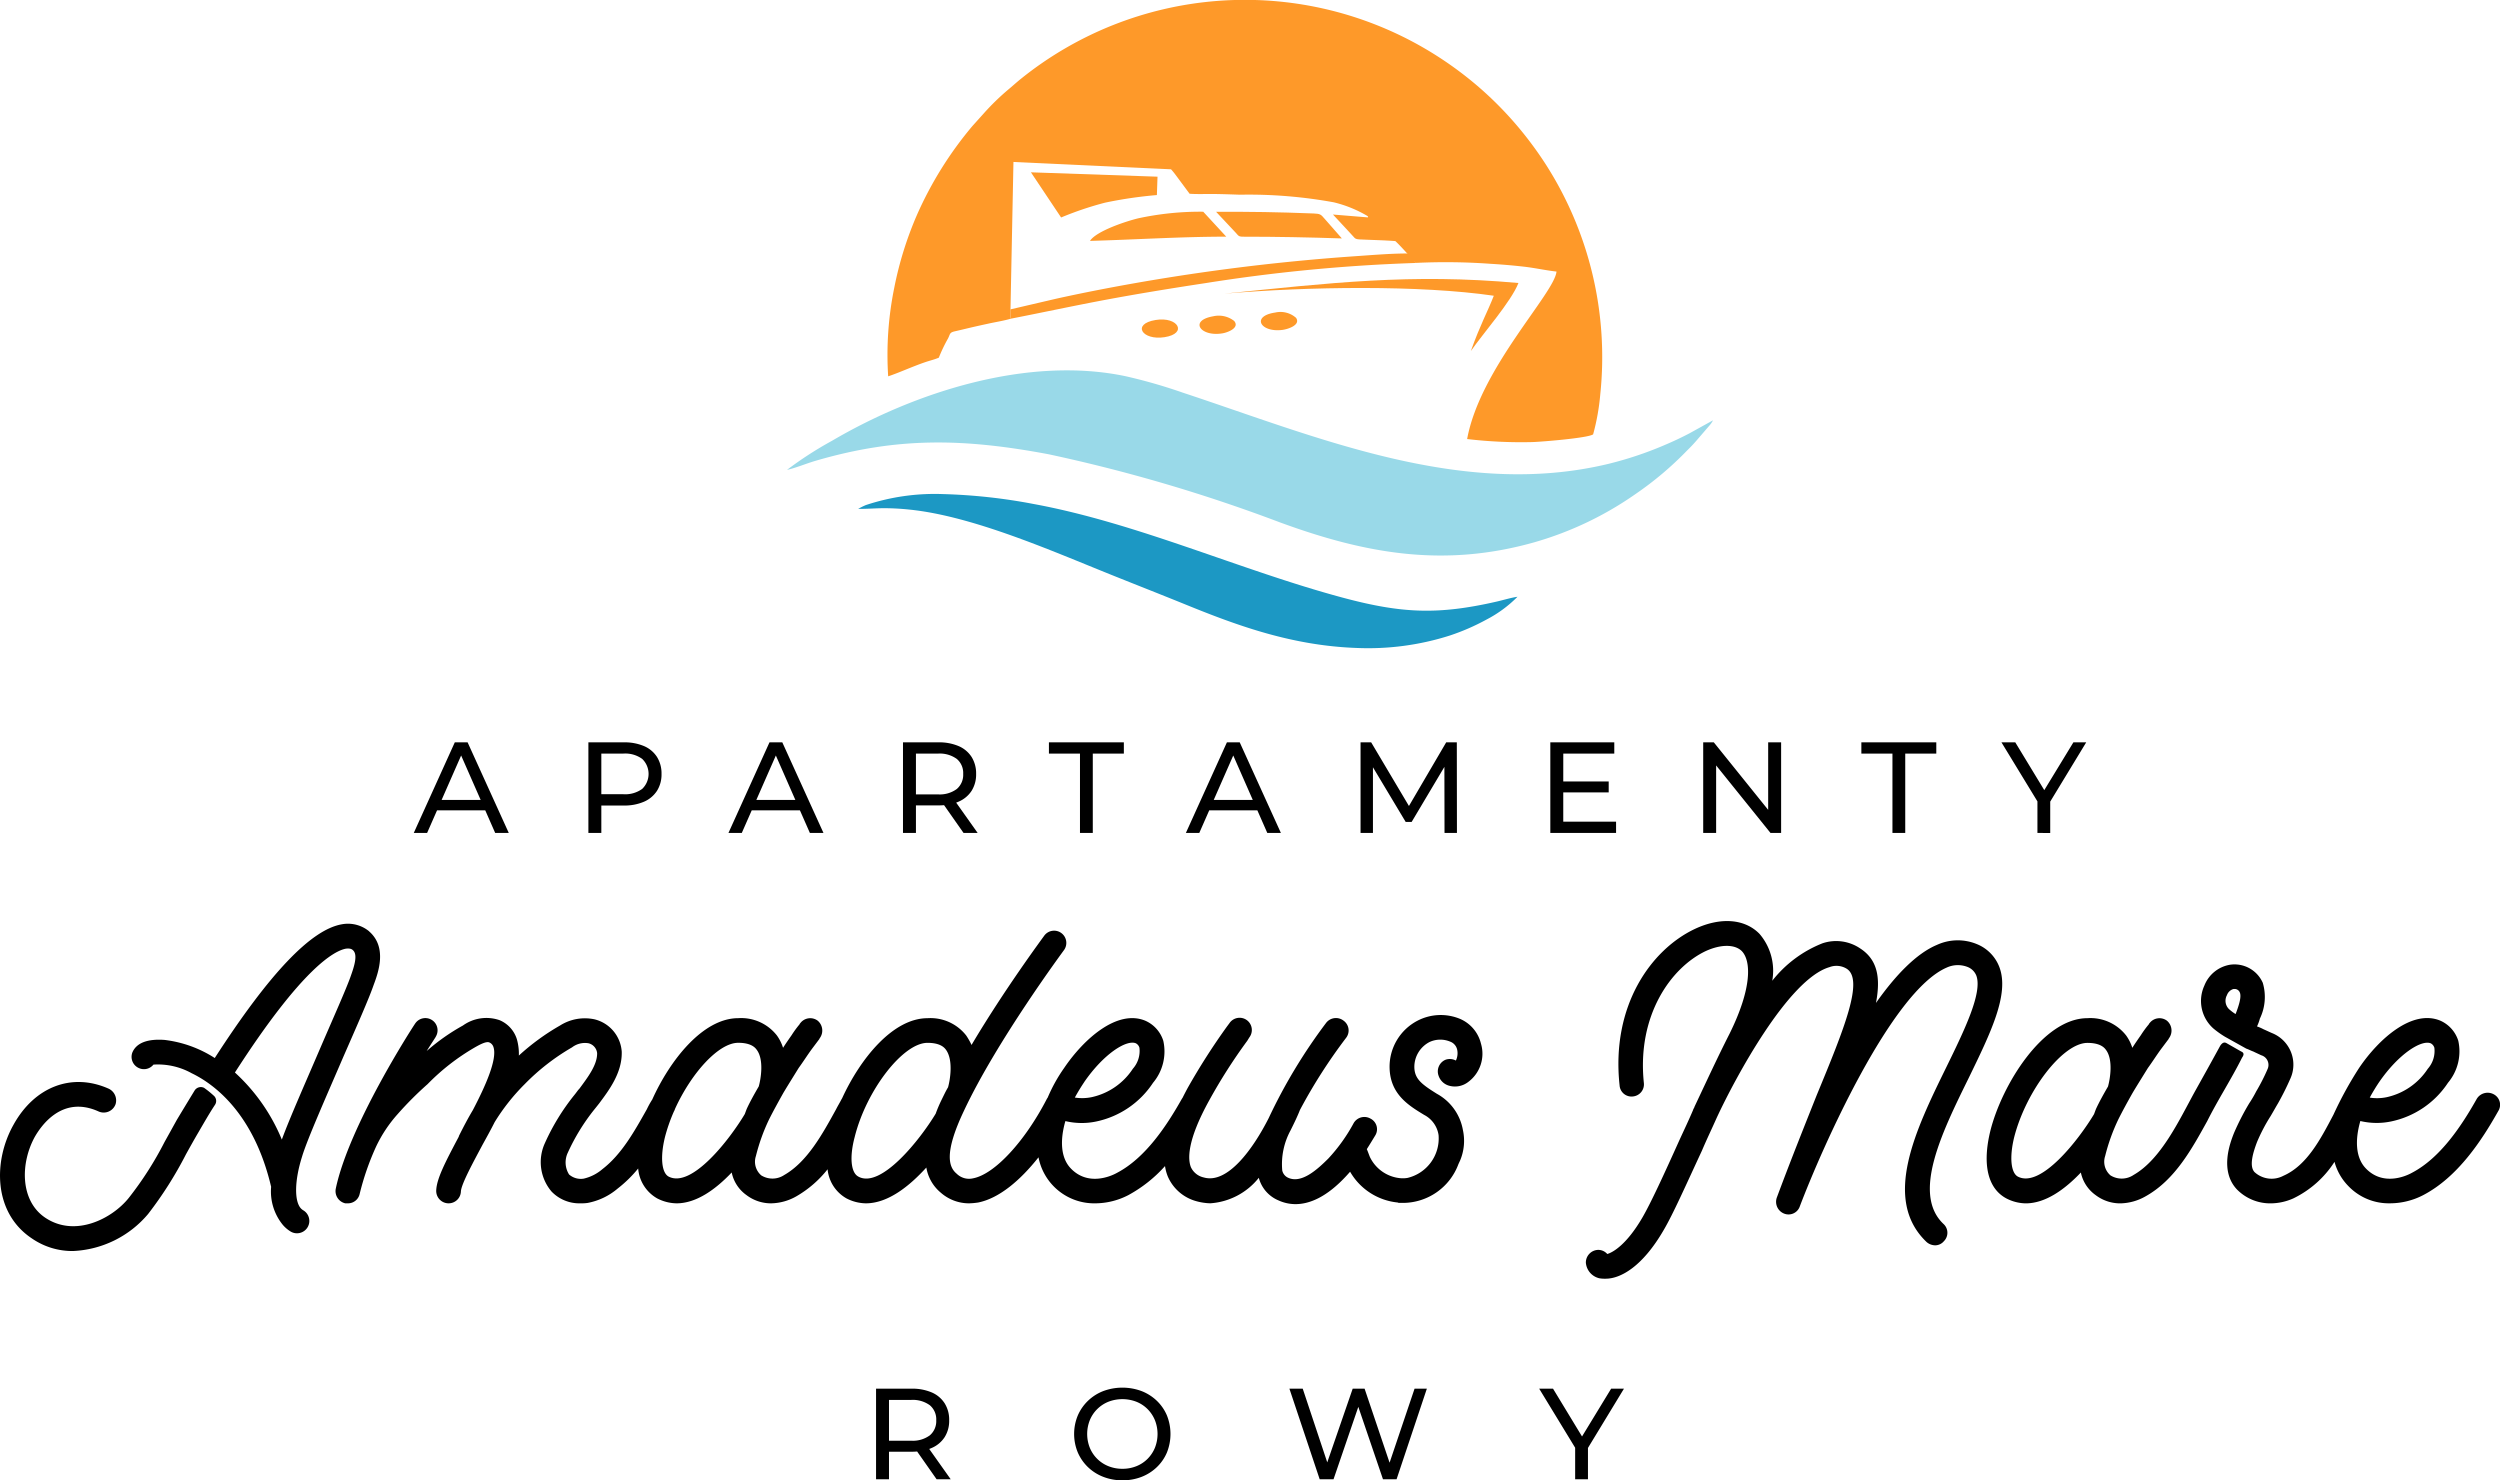
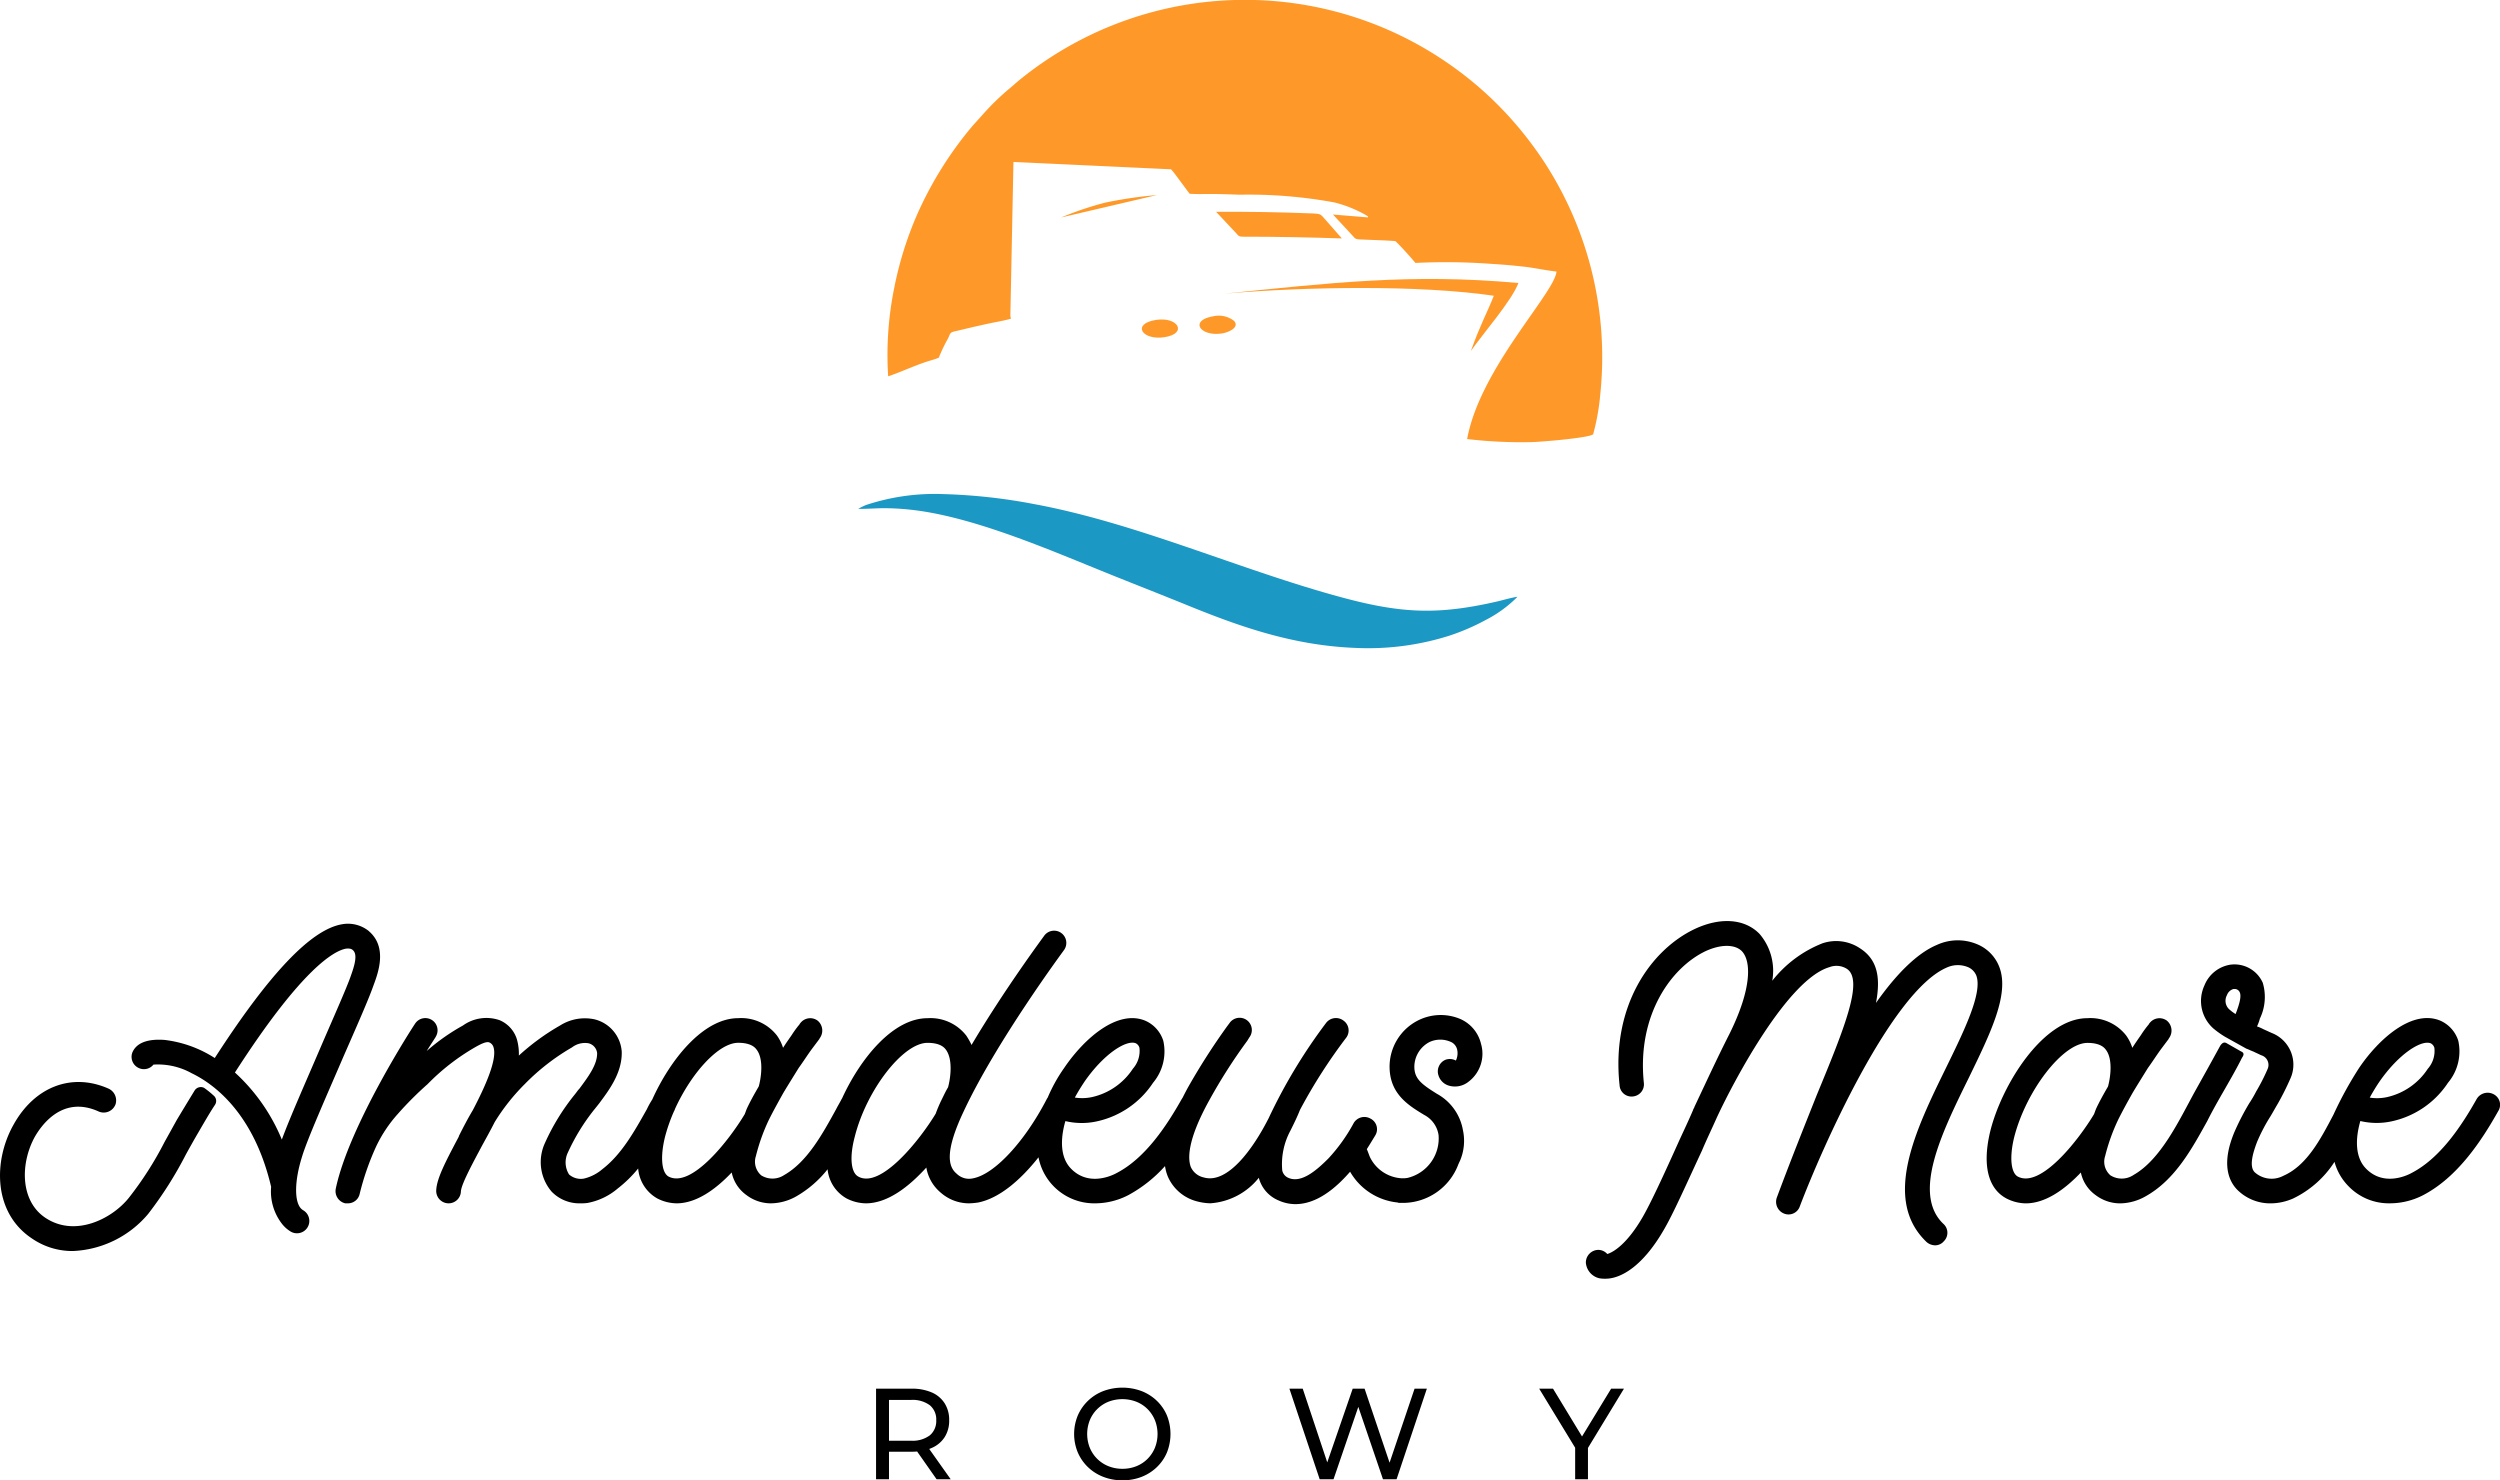
<svg xmlns="http://www.w3.org/2000/svg" width="246.889" height="146.189" viewBox="0 0 246.889 146.189">
  <g transform="translate(-18.18 -19.066)">
-     <path d="M219.388,101.324V98.209l-3.553-5.832H217.2l2.864,4.72,2.875-4.72h1.266l-3.554,5.852v3.1Zm-14.318,0V93.489H202V92.377h7.4v1.112h-3.067v7.835Zm-18.689,0V92.377h1.048l5.368,6.668V92.377h1.279v8.947h-1.049l-5.369-6.667v6.667Zm-13.82-5.087h4.487v1.086h-4.487v2.89h5.215v1.111h-6.493V92.377H177.6v1.112h-5.037Zm-20.019,5.087V92.377h1.049l3.73,6.285L161,92.377h1.049l.012,8.947h-1.226l-.013-6.524-3.235,5.438H157l-3.234-5.4v6.483ZM141.9,98.066l-1.929-4.391-1.93,4.391Zm-6.608,3.258,4.052-8.947h1.266l4.065,8.947h-1.343l-.983-2.236H137.6l-.984,2.236Zm-10.458,0V93.489h-3.067V92.377h7.4v1.112h-3.068v7.835Zm-16.2-3.808h2.173a2.83,2.83,0,0,0,1.86-.531,1.835,1.835,0,0,0,.633-1.489,1.816,1.816,0,0,0-.633-1.483,2.858,2.858,0,0,0-1.86-.524h-2.173Zm-1.279,3.808V92.377h3.49a4.91,4.91,0,0,1,2.007.371,2.849,2.849,0,0,1,1.279,1.073,3.058,3.058,0,0,1,.446,1.675,3.022,3.022,0,0,1-.446,1.668,2.856,2.856,0,0,1-1.279,1.067c-.079.036-.16.068-.244.1l2.123,2.995h-1.393l-1.925-2.745c-.182.016-.371.023-.568.023h-2.211v2.722ZM96.727,98.066,94.8,93.675l-1.929,4.391Zm-6.608,3.258,4.052-8.947h1.266l4.065,8.947H98.16l-.984-2.236H92.419l-.983,2.236ZM77.565,97.5h2.173a2.856,2.856,0,0,0,1.86-.524,2.054,2.054,0,0,0,0-2.966,2.856,2.856,0,0,0-1.86-.524H77.565Zm-1.278,3.821V92.377h3.489a4.915,4.915,0,0,1,2.008.371,2.846,2.846,0,0,1,1.278,1.073,3.059,3.059,0,0,1,.447,1.675,3.023,3.023,0,0,1-.447,1.668,2.891,2.891,0,0,1-1.278,1.073,4.83,4.83,0,0,1-2.008.378H77.565v2.709ZM65.65,98.066l-1.93-4.391-1.929,4.391Zm-6.608,3.258,4.052-8.947h1.265l4.065,8.947H67.082L66.1,99.088H61.342l-.983,2.236Z" />
    <path d="M173.735,165.152v-3.115l-3.552-5.832h1.367l2.864,4.721,2.875-4.721h1.266L175,162.057v3.095Zm-25.229,0-2.99-8.947h1.316l2.422,7.278,2.512-7.278h1.175l2.468,7.311,2.467-7.311h1.214l-2.991,8.947h-1.342L152.321,158l-2.447,7.15Zm-19.477-1.035a3.624,3.624,0,0,0,1.374-.256,3.254,3.254,0,0,0,1.1-.721,3.372,3.372,0,0,0,.729-1.093,3.7,3.7,0,0,0,0-2.735,3.356,3.356,0,0,0-.729-1.094,3.272,3.272,0,0,0-1.1-.722,3.85,3.85,0,0,0-2.761,0,3.338,3.338,0,0,0-1.1.722,3.294,3.294,0,0,0-.735,1.094,3.7,3.7,0,0,0,0,2.735,3.312,3.312,0,0,0,1.84,1.814A3.658,3.658,0,0,0,129.029,164.117Zm0,1.138a5.131,5.131,0,0,1-1.9-.345,4.54,4.54,0,0,1-1.515-.965,4.47,4.47,0,0,1-1-1.451,4.782,4.782,0,0,1,0-3.631,4.466,4.466,0,0,1,1-1.45,4.561,4.561,0,0,1,1.508-.966,5.431,5.431,0,0,1,3.791-.005,4.554,4.554,0,0,1,1.508.958,4.35,4.35,0,0,1,1,1.451,4.936,4.936,0,0,1,0,3.656,4.35,4.35,0,0,1-1,1.451,4.554,4.554,0,0,1-1.508.958A5.117,5.117,0,0,1,129.029,165.255Zm-23.056-3.911h2.173a2.837,2.837,0,0,0,1.86-.53,1.84,1.84,0,0,0,.633-1.49,1.819,1.819,0,0,0-.633-1.483,2.86,2.86,0,0,0-1.86-.524h-2.173Zm-1.278,3.808v-8.947h3.489a4.91,4.91,0,0,1,2.007.37,2.843,2.843,0,0,1,1.278,1.074,3.048,3.048,0,0,1,.448,1.675,3.015,3.015,0,0,1-.448,1.668,2.856,2.856,0,0,1-1.278,1.068c-.079.035-.16.067-.244.1l2.123,2.995h-1.393l-1.925-2.746c-.182.016-.371.024-.568.024h-2.211v2.722Z" />
-     <path d="M95.9,65.47c.8-.169,1.929-.636,2.8-.891,8.109-2.377,14.627-2.226,23.007-.658a158.077,158.077,0,0,1,22.882,6.736c8.419,3.083,16.162,4.5,25.137,1.957a33.477,33.477,0,0,0,10-4.779,32.769,32.769,0,0,0,5.009-4.223c.376-.373.584-.583.914-.958l1.3-1.509a2.328,2.328,0,0,0,.4-.571L185,61.873c-.795.416-1.634.81-2.506,1.177a35.381,35.381,0,0,1-5.47,1.824c-14.446,3.484-28.754-2.641-42.01-7.023a52.365,52.365,0,0,0-5.67-1.63c-9.64-2.031-20.8,1.559-29,6.376A36.184,36.184,0,0,0,95.9,65.47" fill="#99d9e8" fill-rule="evenodd" />
    <path d="M102.92,69.319c.8.014,1.733-.065,2.591-.066a24.926,24.926,0,0,1,2.521.142c6.249.648,13.96,4.052,19.83,6.412,2.526,1.016,4.96,1.967,7.482,2.993,5.136,2.092,10.476,4.02,16.753,4.253a26.5,26.5,0,0,0,9.247-1.221,21.887,21.887,0,0,0,3.649-1.588A12.206,12.206,0,0,0,168.041,78c-.632.09-1.43.334-2.076.481-5.781,1.321-9.348,1.171-15.184-.394-10.068-2.7-20.268-7.364-30.533-9.25a55.437,55.437,0,0,0-8.937-.977,21.606,21.606,0,0,0-7.638,1.089,7.884,7.884,0,0,0-.753.375" fill="#1c98c4" fill-rule="evenodd" />
-     <path d="M122.97,40.544a32.493,32.493,0,0,1,4.345-1.465,42.242,42.242,0,0,1,5.114-.75l.062-1.815-12.5-.43Z" fill="#fe9929" fill-rule="evenodd" />
+     <path d="M122.97,40.544a32.493,32.493,0,0,1,4.345-1.465,42.242,42.242,0,0,1,5.114-.75Z" fill="#fe9929" fill-rule="evenodd" />
    <path d="M140.254,42.089c.208.225.221.352.676.352,3.389,0,6.365.06,9.767.171-.577-.657-1.2-1.362-1.793-2.041-.269-.309-.354-.4-.985-.422-3.775-.146-5.947-.172-9.645-.168Z" fill="#fe9929" fill-rule="evenodd" />
-     <path d="M125.822,42.856c4.5-.126,8.939-.414,13.456-.419l-2.273-2.463a29.019,29.019,0,0,0-6.4.648c-1.12.263-4.142,1.243-4.785,2.234" fill="#fe9929" fill-rule="evenodd" />
    <path d="M139.11,48.064c8.293-.7,19.3-.856,26.592.208-.621,1.6-1.307,2.779-2.268,5.461,1.213-1.749,3.995-4.9,4.7-6.718-10.684-.968-18.641.007-29.024,1.049" fill="#fe9929" fill-rule="evenodd" />
    <path d="M132.311,50.665c-2.4.389-1.344,2.046.872,1.7,2.318-.363,1.341-2.059-.872-1.7" fill="#fe9929" fill-rule="evenodd" />
-     <path d="M144.126,49.93c-2.412.349-1.484,1.995.7,1.716.564-.072,1.829-.49,1.345-1.192a2.316,2.316,0,0,0-2.045-.524" fill="#fe9929" fill-rule="evenodd" />
    <path d="M137.956,50.308c-2.381.428-1.209,2.05.964,1.675.527-.091,1.711-.547,1.14-1.221a2.468,2.468,0,0,0-2.1-.454" fill="#fe9929" fill-rule="evenodd" />
-     <path d="M117.964,49.619c0,.064-.006.589,0,.644a.494.494,0,0,0,.016.118c.031.139.01.077.058.151,3.162-.618,6.289-1.293,9.488-1.889,3.231-.6,6.465-1.125,9.727-1.621a166.758,166.758,0,0,1,20.716-1.986l-.492-.936c-1.749-.021-3.689.148-5.441.267A207.859,207.859,0,0,0,127.163,47.6c-1.554.3-3.118.62-4.649.959Z" fill="#fe9929" fill-rule="evenodd" />
    <path d="M110.892,54.394a15.233,15.233,0,0,1,.909-1.9c.229-.446.135-.585.668-.707.368-.085.723-.166,1.113-.261.728-.176,1.506-.348,2.234-.506.66-.144,1.616-.3,2.222-.493-.048-.074-.027-.012-.058-.151a.487.487,0,0,1-.016-.118c-.006-.055,0-.215,0-.278l.3-14.921,15.562.726a7.278,7.278,0,0,1,.479.589L135.66,38.2c.783.057,1.724.012,2.53.025.822.013,1.62.041,2.432.069a46.854,46.854,0,0,1,9.279.752,12.124,12.124,0,0,1,3.33,1.355c.092.1.042.133.022.133l-3.436-.282c.8.857,1.74,1.871,2.13,2.3.171.171.473.154.807.17,1.078.05,2.136.069,3.219.152.3.253,1.188,1.229,1.5,1.586l.492.571a61.556,61.556,0,0,1,7.338.082c1.122.065,2.253.161,3.372.288,1.08.122,2.187.371,3.219.484-.2,2.153-7.548,9.546-8.826,16.539a45.647,45.647,0,0,0,6.425.3c.934-.027,5.526-.4,6.018-.764a22.216,22.216,0,0,0,.708-3.983,35.272,35.272,0,0,0-5.376-22.663,36.343,36.343,0,0,0-3.042-4.066,35.362,35.362,0,0,0-3.55-3.556,35.776,35.776,0,0,0-5.54-3.938,35.265,35.265,0,0,0-39.7,3.088c-.439.351-.845.727-1.282,1.088a23.887,23.887,0,0,0-2.4,2.339l-1.122,1.248a36.476,36.476,0,0,0-5.463,8.752,34.976,34.976,0,0,0-2.252,7.224,33.077,33.077,0,0,0-.6,8.736c1-.321,2.419-.979,3.691-1.408.423-.143.912-.259,1.312-.433" fill="#fe9929" fill-rule="evenodd" />
    <path d="M239.08,118.886c-.04.122-.081.2-.122.326a4.581,4.581,0,0,1-.649-.488,1.155,1.155,0,0,1-.205-1.382.963.963,0,0,1,.651-.609h.082a.546.546,0,0,1,.528.325c.2.406-.082,1.259-.285,1.828m14.062,7.031c1.91-2.764,4.145-4.186,5.08-3.82a.712.712,0,0,1,.366.447,2.653,2.653,0,0,1-.651,2.072,6.516,6.516,0,0,1-4.064,2.805,4.628,4.628,0,0,1-1.666.04C252.491,126.933,252.816,126.4,253.142,125.917Zm-35.682,9.347c-.691-.365-.854-1.909-.366-3.9,1.178-4.591,4.8-9.306,7.234-9.306,1.341,0,1.707.529,1.829.691.732.975.406,2.886.2,3.617-.447.772-.853,1.5-1.178,2.2-.081.2-.122.325-.2.528h0C223.475,131.606,219.735,136.442,217.46,135.264Zm11.42-.162a2.1,2.1,0,0,1-2.276.041,1.779,1.779,0,0,1-.529-1.91,18.916,18.916,0,0,1,1.3-3.618c.407-.812.894-1.707,1.423-2.641.487-.814.975-1.585,1.5-2.439.447-.609.853-1.26,1.3-1.869.245-.325.488-.65.732-.975l.041-.083a1.272,1.272,0,0,0-.2-1.747,1.229,1.229,0,0,0-1.707.244l-.04.041-.041.082a9.974,9.974,0,0,0-.773,1.056c-.284.407-.568.813-.853,1.26a4.281,4.281,0,0,0-.61-1.22,4.475,4.475,0,0,0-3.82-1.707c-4.389,0-8.453,6.584-9.591,11.136-.812,3.333-.244,5.689,1.585,6.665a4.3,4.3,0,0,0,1.91.487c1.992,0,3.9-1.422,5.446-3.047a3.644,3.644,0,0,0,1.464,2.235,4,4,0,0,0,2.437.812,5.2,5.2,0,0,0,2.48-.69c2.925-1.626,4.591-4.714,6.1-7.437,1.056-2.112,2.364-4.116,3.435-6.258.081-.122.325-.448-.081-.611l-1.423-.812c-.2-.122-.406-.122-.65.244-.976,1.788-1.748,3.169-2.52,4.552C233.361,129.742,231.589,133.554,228.88,135.1Zm-13.249-20.524A3.964,3.964,0,0,0,213.4,112.3a4.935,4.935,0,0,0-3.942.081c-2.032.853-4.1,3.007-6.015,5.73.488-2.56.122-4.307-1.585-5.4a4.235,4.235,0,0,0-3.7-.488,11.818,11.818,0,0,0-4.958,3.7,5.593,5.593,0,0,0-1.26-4.634c-1.462-1.5-3.861-1.666-6.379-.487-4.309,2.032-8.291,7.559-7.438,15.443a1.179,1.179,0,0,0,1.341,1.1A1.2,1.2,0,0,0,180.519,126c-.691-6.665,2.681-11.379,6.1-13.005,1.5-.69,2.886-.69,3.576,0,.9.935,1.058,3.576-1.218,8.169-1.22,2.4-2.358,4.877-3.454,7.193a.661.661,0,0,1-.123.244v.041c-.447,1.056-.934,2.072-1.381,3.048-1.5,3.333-2.805,6.177-3.658,7.64-1.545,2.642-2.885,3.413-3.455,3.576a1.178,1.178,0,0,0-.934-.406,1.25,1.25,0,0,0-1.179,1.26,1.722,1.722,0,0,0,1.341,1.545,3.128,3.128,0,0,0,.61.04c1.5,0,3.657-1.219,5.731-4.8.934-1.584,2.153-4.348,3.779-7.843.446-1.056.975-2.154,1.463-3.252,1.829-3.942,7.071-13.695,11.136-14.874a1.922,1.922,0,0,1,1.706.163c1.707,1.1-.244,5.893-2.967,12.477-1.179,2.966-2.52,6.3-3.942,10.119a1.252,1.252,0,0,0,.732,1.585,1.176,1.176,0,0,0,1.544-.731c2.194-5.771,9.022-21.214,14.508-23.572a2.626,2.626,0,0,1,1.992-.081,1.527,1.527,0,0,1,.934.894c.61,1.707-1.218,5.446-2.966,9.022-3.008,6.137-6.381,13.045-1.952,17.272a1.317,1.317,0,0,0,.854.325,1.131,1.131,0,0,0,.853-.406,1.176,1.176,0,0,0-.041-1.707c-3.128-2.967-.162-9.022,2.48-14.387C214.737,121.121,216.647,117.261,215.631,114.578Zm33,14.55c-1.3,2.478-2.642,5.039-4.958,6.055a2.49,2.49,0,0,1-2.845-.366c-.569-.61-.122-1.992.244-2.966a17.188,17.188,0,0,1,1.341-2.561c.243-.406.487-.853.731-1.26a26.885,26.885,0,0,0,1.219-2.438,3.354,3.354,0,0,0-1.828-4.511c-.284-.122-.528-.244-.813-.366a4.471,4.471,0,0,0-.65-.284,4.383,4.383,0,0,0,.284-.773,4.908,4.908,0,0,0,.285-3.535,3.055,3.055,0,0,0-3.21-1.788,3.316,3.316,0,0,0-2.561,2.072,3.632,3.632,0,0,0,.894,4.227,9.181,9.181,0,0,0,1.138.812l2.113,1.179c.244.081.447.2.691.284.244.122.528.244.772.366a.994.994,0,0,1,.65,1.341,19.276,19.276,0,0,1-1.137,2.236,11.548,11.548,0,0,1-.691,1.178,24.741,24.741,0,0,0-1.5,2.926c-.406,1.016-1.423,3.739.284,5.568a4.605,4.605,0,0,0,3.333,1.381,5.553,5.553,0,0,0,2.235-.487,10.02,10.02,0,0,0,4.074-3.613,5.422,5.422,0,0,0,1.331,2.353A5.525,5.525,0,0,0,254.2,137.9a7.151,7.151,0,0,0,3.292-.812c3.414-1.788,5.771-5.392,7.4-8.29a1.167,1.167,0,0,0-.448-1.667,1.256,1.256,0,0,0-1.666.447c-1.463,2.6-3.576,5.839-6.421,7.316-.65.365-2.885,1.3-4.551-.455-1.016-1.063-1.057-2.824-.529-4.666a6.956,6.956,0,0,0,3.048.04,8.9,8.9,0,0,0,5.609-3.82,4.818,4.818,0,0,0,1.015-4.145,3.222,3.222,0,0,0-1.788-1.992c-2.763-1.137-6.055,1.789-8.006,4.674A36.867,36.867,0,0,0,248.631,129.128Z" />
    <path d="M52.8,115.513c-.447,1.261-1.666,3.983-2.927,6.909-1.5,3.5-3.088,7.071-3.86,9.184a18.517,18.517,0,0,0-4.633-6.623c6.665-10.364,9.835-12.031,10.973-12.233.406-.041.569.04.691.162.487.447.122,1.585-.244,2.6m72.461,10.4c1.91-2.764,4.145-4.186,5.08-3.82a.708.708,0,0,1,.365.447,2.648,2.648,0,0,1-.65,2.072,6.518,6.518,0,0,1-4.064,2.805,4.628,4.628,0,0,1-1.666.04C124.61,126.933,124.936,126.4,125.261,125.917Zm-22.311,9.347c-.732-.365-.895-1.909-.366-3.9,1.138-4.591,4.755-9.306,7.193-9.306,1.341,0,1.707.529,1.828.691.732,1.016.407,2.967.2,3.7-.244.407-.447.854-.65,1.26a13.167,13.167,0,0,0-.569,1.341C109.045,131.606,105.185,136.483,102.95,135.264Zm-18.235-6.4.028-.045a1.329,1.329,0,0,0,.1-.242c1.61-3.535,4.3-6.524,6.24-6.524,1.341,0,1.707.529,1.828.691.732.975.407,2.886.2,3.617-.448.772-.854,1.5-1.179,2.2-.081.2-.122.325-.2.528h0c-1.5,2.519-5.243,7.355-7.519,6.177-.69-.365-.853-1.909-.365-3.9A16.774,16.774,0,0,1,84.715,128.867Zm-2.133-1.192a8.2,8.2,0,0,0-.522.944c-1.219,2.161-2.478,4.444-4.388,5.913a4.339,4.339,0,0,1-1.829.935,1.76,1.76,0,0,1-1.463-.406,2.237,2.237,0,0,1-.122-2.161,20.219,20.219,0,0,1,2.6-4.24c.2-.244.325-.406.487-.609.976-1.308,2.236-2.981,2.236-4.979v-.122a3.537,3.537,0,0,0-2.683-3.211,4.586,4.586,0,0,0-3.413.611,22.627,22.627,0,0,0-4.065,2.967,5.261,5.261,0,0,0-.2-1.626,3,3,0,0,0-1.707-1.87,3.984,3.984,0,0,0-3.617.529,20.225,20.225,0,0,0-3.577,2.519c.529-.853.9-1.382.9-1.423a1.207,1.207,0,0,0-2.033-1.3c-.284.407-6.543,10.106-7.843,16.3a1.237,1.237,0,0,0,.934,1.463h.245a1.178,1.178,0,0,0,1.178-.934,26,26,0,0,1,1.626-4.68,13.377,13.377,0,0,1,2.113-3.183,33.582,33.582,0,0,1,2.967-2.974,21.748,21.748,0,0,1,4.673-3.631c.569-.325,1.138-.609,1.423-.487a.722.722,0,0,1,.406.447c.407,1.178-.772,3.833-2.032,6.237-.488.814-.935,1.674-1.382,2.568v.041c-1.34,2.533-2.194,4.158-2.235,5.337a1.224,1.224,0,0,0,1.179,1.259h.041a1.213,1.213,0,0,0,1.218-1.177c.041-.733,1.22-2.886,2.154-4.641.407-.737.813-1.47,1.179-2.2a20.3,20.3,0,0,1,2.967-3.752,21.748,21.748,0,0,1,4.673-3.631,2.1,2.1,0,0,1,1.626-.406,1.121,1.121,0,0,1,.854.975v.041c0,1.144-.935,2.364-1.748,3.467-.163.163-.285.366-.488.611a21.758,21.758,0,0,0-2.926,4.775,4.492,4.492,0,0,0,.65,4.762,3.8,3.8,0,0,0,2.845,1.177,4.493,4.493,0,0,0,.732-.04,6.422,6.422,0,0,0,2.966-1.423,12.394,12.394,0,0,0,2.023-1.979,3.732,3.732,0,0,0,1.878,2.955,4.3,4.3,0,0,0,1.911.487c1.992,0,3.9-1.422,5.446-3.047a3.641,3.641,0,0,0,1.462,2.235,4,4,0,0,0,2.439.812,5.2,5.2,0,0,0,2.479-.69,10.775,10.775,0,0,0,3.09-2.674,3.708,3.708,0,0,0,1.868,2.877,4.294,4.294,0,0,0,1.91.487c2.194,0,4.308-1.706,5.974-3.535a4.1,4.1,0,0,0,1.423,2.479,4.22,4.22,0,0,0,2.8,1.056,7.23,7.23,0,0,0,.894-.081c2.1-.421,4.19-2.226,5.96-4.464a5.6,5.6,0,0,0,5.581,4.545,7.151,7.151,0,0,0,3.292-.812,13.516,13.516,0,0,0,3.621-2.868,4.474,4.474,0,0,0,.28,1.039,4.292,4.292,0,0,0,2.845,2.438,5.662,5.662,0,0,0,1.342.2,6.705,6.705,0,0,0,4.795-2.519,3.344,3.344,0,0,0,1.95,2.235,4.046,4.046,0,0,0,1.667.366c1.341,0,3.059-.64,5.079-2.844.112-.121.218-.241.32-.357a6.121,6.121,0,0,0,4.679,3.038c.041,0,.082.041.163.041h.381a5.861,5.861,0,0,0,5.471-3.82c.049-.109.105-.229.165-.358a5,5,0,0,0,.282-3.015,5.075,5.075,0,0,0-2.56-3.576c-1.5-.936-2.2-1.463-2.236-2.6a2.766,2.766,0,0,1,1.5-2.519,2.526,2.526,0,0,1,2.033-.04,1.094,1.094,0,0,1,.69.771,1.662,1.662,0,0,1-.121,1.1,1.265,1.265,0,0,0-1.017-.082,1.248,1.248,0,0,0-.69,1.586,1.521,1.521,0,0,0,1.016.974,2.138,2.138,0,0,0,1.91-.365,3.472,3.472,0,0,0,1.259-3.779A3.581,3.581,0,0,0,162.4,119.7a4.967,4.967,0,0,0-4.225.162,5.12,5.12,0,0,0-2.764,4.715c.081,2.6,1.95,3.7,3.413,4.592a2.687,2.687,0,0,1,1.423,1.991,4.011,4.011,0,0,1-3.048,4.227,2.482,2.482,0,0,1-.528.041h-.082a3.714,3.714,0,0,1-3.129-2.113c-.1-.247-.19-.517-.3-.764.285-.448.557-.9.855-1.389a1.172,1.172,0,0,0-.489-1.626,1.222,1.222,0,0,0-1.666.448,16.811,16.811,0,0,1-2.5,3.493c-1.119,1.119-2.641,2.479-3.942,1.91a1.023,1.023,0,0,1-.609-.732,6.983,6.983,0,0,1,.812-3.942c.407-.813.731-1.5.935-2.031a52.451,52.451,0,0,1,4.551-7.113,1.191,1.191,0,0,0-.243-1.707,1.226,1.226,0,0,0-1.707.2,53.221,53.221,0,0,0-5.689,9.428c-1.545,3.048-4.065,6.543-6.422,5.853a1.826,1.826,0,0,1-1.26-1.017c-.284-.731-.446-2.519,1.829-6.624a53.423,53.423,0,0,1,3.739-5.852l.2-.326a1.208,1.208,0,1,0-1.952-1.422l-.243.326a65.445,65.445,0,0,0-3.9,6.1q-.266.494-.5.963c-.024.031-.045.062-.066.094-1.464,2.6-3.577,5.839-6.422,7.316-.65.365-2.885,1.3-4.551-.455-1.016-1.063-1.057-2.824-.528-4.666a6.951,6.951,0,0,0,3.047.04,8.9,8.9,0,0,0,5.608-3.82,4.809,4.809,0,0,0,1.016-4.145,3.222,3.222,0,0,0-1.788-1.992c-2.763-1.137-6.055,1.789-8.006,4.674a15.661,15.661,0,0,0-1.624,2.924,1.237,1.237,0,0,0-.123.205c-2.154,4.146-5.121,7.357-7.234,7.763a1.738,1.738,0,0,1-1.625-.447c-.732-.61-1.342-1.911.731-6.259,3.251-6.908,9.794-15.728,9.875-15.85a1.207,1.207,0,0,0-1.95-1.422c-.2.284-3.943,5.325-7.194,10.81a6.951,6.951,0,0,0-.528-.935,4.475,4.475,0,0,0-3.82-1.707c-3.42,0-6.643,4-8.438,7.918-.02.029-.038.059-.056.089-.162.325-.366.65-.528.975-1.341,2.438-2.845,5.2-5.121,6.5a2.1,2.1,0,0,1-2.276.041,1.779,1.779,0,0,1-.528-1.91,18.9,18.9,0,0,1,1.3-3.618c.407-.812.9-1.707,1.423-2.641.488-.814.975-1.585,1.5-2.439.447-.609.853-1.26,1.3-1.869l.732-.975.04-.083a1.27,1.27,0,0,0-.2-1.747,1.229,1.229,0,0,0-1.707.244l-.04.041-.041.082a10.108,10.108,0,0,0-.772,1.056c-.284.407-.569.813-.854,1.26a4.3,4.3,0,0,0-.609-1.22,4.475,4.475,0,0,0-3.82-1.707C87.622,119.617,84.363,123.712,82.582,127.675Zm-44.209-1.149a.722.722,0,0,0-.975.245c-.57.934-1.138,1.869-1.749,2.885q-.607,1.1-1.218,2.195a33.648,33.648,0,0,1-3.536,5.526c-1.625,2.032-5.283,3.942-8.25,1.951-2.479-1.666-2.479-5.364-1.016-8.006.569-.975,2.641-4.145,6.3-2.479a1.243,1.243,0,0,0,1.667-.732,1.279,1.279,0,0,0-.732-1.544c-3.617-1.584-7.274-.163-9.347,3.577-1.992,3.535-2.032,8.656,1.788,11.216a7.031,7.031,0,0,0,4.064,1.26,10.272,10.272,0,0,0,7.437-3.657,37.757,37.757,0,0,0,3.739-5.894c.406-.731.813-1.463,1.219-2.153.57-.975,1.1-1.91,1.666-2.764a.691.691,0,0,0-.162-.894A8.936,8.936,0,0,0,38.373,126.526Zm16.256-15.483a3.285,3.285,0,0,0-2.683-.691c-3.048.528-7.152,4.837-12.557,13.208a11.717,11.717,0,0,0-4.958-1.788c-1.667-.122-2.764.284-3.17,1.219a1.212,1.212,0,0,0,.691,1.585,1.2,1.2,0,0,0,1.381-.366,6.876,6.876,0,0,1,3.78.854c2.195,1.056,6.136,3.942,7.843,11.216a5.215,5.215,0,0,0,1.139,3.739,3.191,3.191,0,0,0,.812.691,1.22,1.22,0,0,0,1.22-2.113,1.072,1.072,0,0,1-.244-.2c-.651-.732-.61-2.764.121-5.08.488-1.666,2.439-6.056,4.1-9.916,1.3-2.967,2.52-5.731,2.967-7.032C55.523,115.148,56.458,112.628,54.629,111.043Z" />
  </g>
</svg>